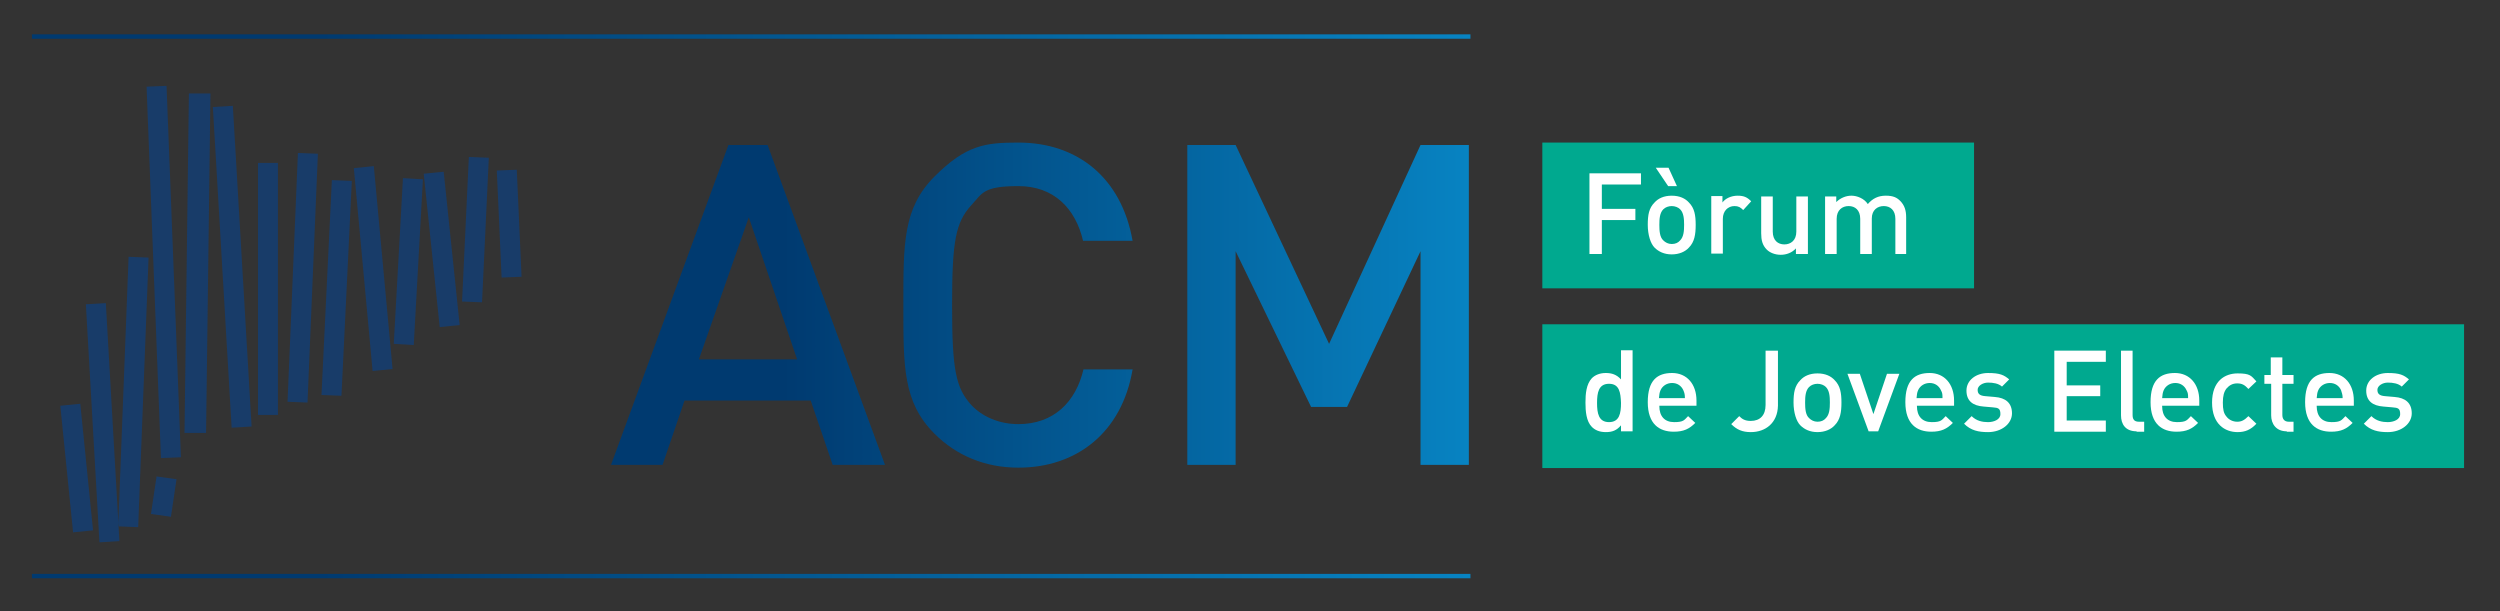
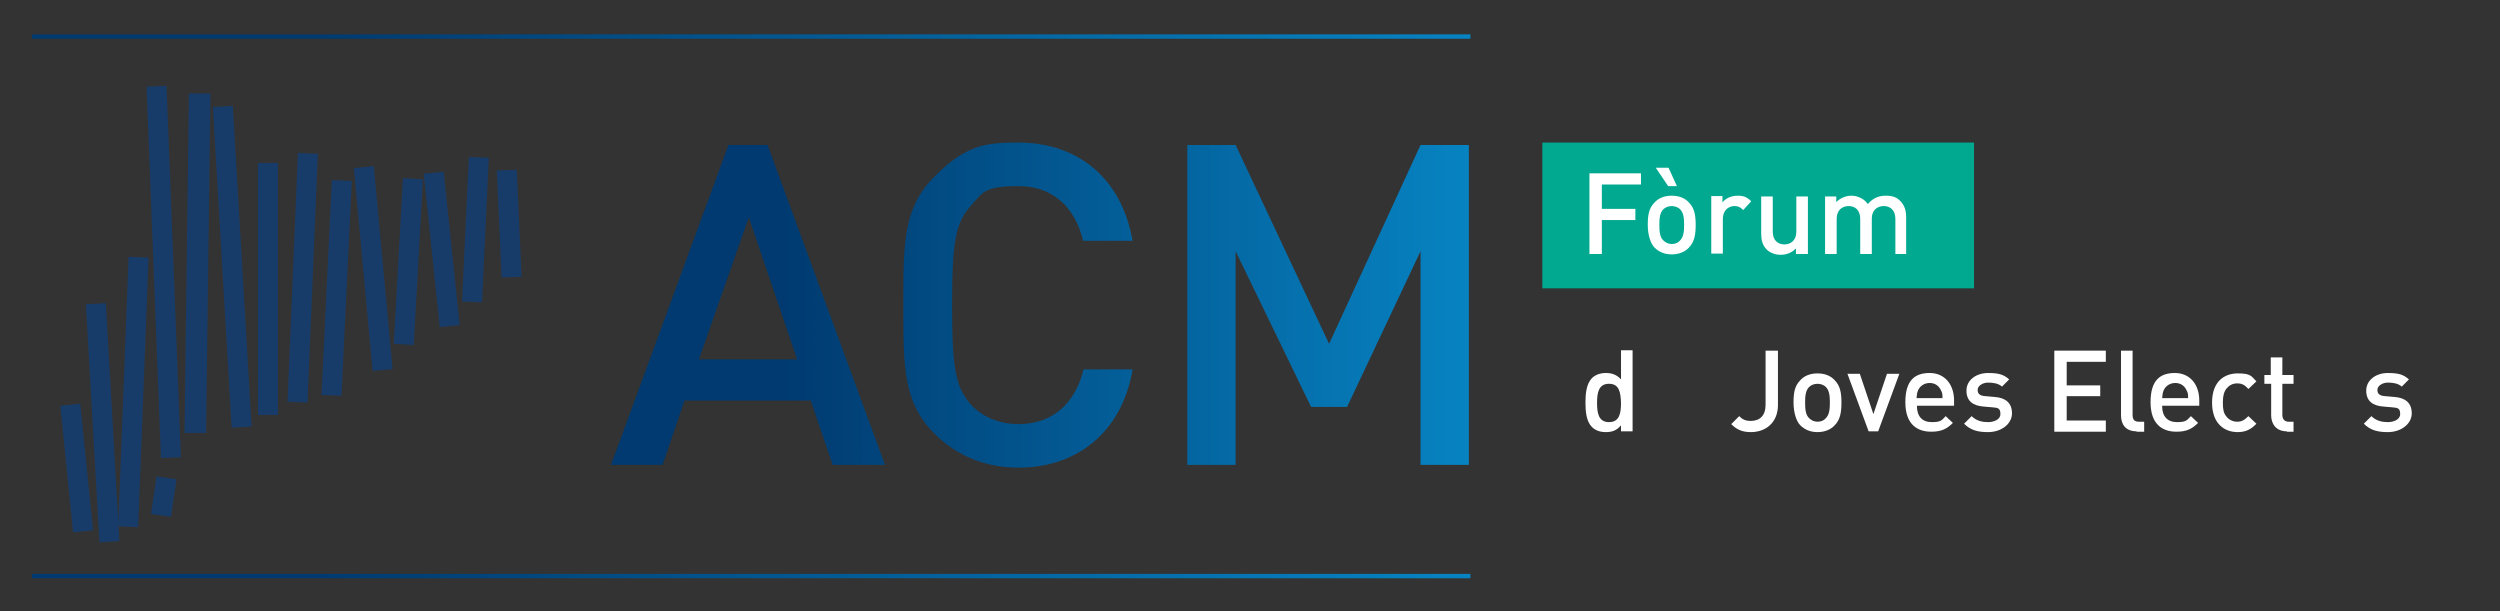
<svg xmlns="http://www.w3.org/2000/svg" version="1.1" viewBox="0 0 626 153">
  <rect x="0" y="0" width="626" height="153" fill="#333333" stroke="none" />
  <defs>
    <style>
      .cls-1 {
        fill: #00a98f;
      }

      .cls-2 {
        fill: #fff;
      }

      .cls-3 {
        fill: url(#Degradado_sin_nombre);
      }

      .cls-4 {
        fill: url(#Degradado_sin_nombre_3);
      }

      .cls-5 {
        fill: url(#Degradado_sin_nombre_2);
      }

      .cls-6 {
        fill: #183c69;
        fill-rule: evenodd;
      }
    </style>
    <linearGradient id="Degradado_sin_nombre" data-name="Degradado sin nombre" x1="8" y1="136.8" x2="368.2" y2="136.8" gradientTransform="translate(0 146) scale(1 -1)" gradientUnits="userSpaceOnUse">
      <stop offset=".2" stop-color="#003a70" />
      <stop offset="1" stop-color="#0783c2" />
    </linearGradient>
    <linearGradient id="Degradado_sin_nombre_2" data-name="Degradado sin nombre 2" x1="8" y1="1.7" x2="368.2" y2="1.7" gradientTransform="translate(0 146) scale(1 -1)" gradientUnits="userSpaceOnUse">
      <stop offset=".2" stop-color="#003a70" />
      <stop offset="1" stop-color="#0783c2" />
    </linearGradient>
    <linearGradient id="Degradado_sin_nombre_3" data-name="Degradado sin nombre 3" x1="153" y1="69.6" x2="367.8" y2="69.6" gradientTransform="translate(0 146) scale(1 -1)" gradientUnits="userSpaceOnUse">
      <stop offset=".2" stop-color="#003a70" />
      <stop offset="1" stop-color="#0783c2" />
    </linearGradient>
  </defs>
  <g>
    <g id="Capa_1">
      <g>
        <g>
          <path id="Rectangle_1_copy_32" class="cls-6" d="M36.7,21.7l5-.2,3.6,93-5,.2-3.6-93ZM47.3,23.4h5.4c0,.1-1.1,85-1.1,85h-5.4c0-.1,1.1-85,1.1-85ZM53.3,26.8l5-.3,4.7,80.3-5,.3-4.7-80.3ZM21.5,76.2l5-.3,3.4,59.6-5,.3-3.4-59.6ZM15.1,101.6l5-.5,3.2,31.7-5,.5-3.2-31.7ZM32.2,64.3l5,.2-2.6,67.5-5-.2,2.6-67.5ZM39.2,119.3l5,.7-1.4,9.4-5-.7,1.4-9.4ZM64.6,40.8h5v63.1h-5v-63.1ZM74.6,38.3l5,.2-2.6,62.3-5-.2,2.6-62.3ZM83.1,45.1l5,.2-2.6,53.8-5-.2,2.6-53.8ZM88.6,42.1l5-.5,4.7,50.8-5,.5-4.7-50.8ZM100.9,44.6l5,.3-2.3,41.5-5-.3,2.3-41.5ZM106.1,43.5l5-.5,4,38.4-5,.5-4-38.4ZM117.4,39.3l5,.2-1.7,36.2-5-.2,1.7-36.2ZM124.4,42.7l5-.2,1.2,26.8-5,.2-1.2-26.8Z" />
          <rect class="cls-3" x="8" y="8.6" width="360.2" height="1.1" />
          <rect class="cls-5" x="8" y="143.7" width="360.2" height="1.1" />
          <path class="cls-4" d="M208.5,116.4l-5.5-16.1h-31.6l-5.5,16.1h-12.9l29.4-80.1h9.8l29.4,80.1h-13.1ZM187.5,54.4l-12.5,35.6h24.6l-12.1-35.6ZM255,117.1c-8.3,0-15.5-3-21-8.5-7.9-7.9-7.8-16.8-7.8-32.2s-.1-24.3,7.8-32.2,12.7-8.5,21-8.5c14.7,0,25.8,8.7,28.6,24.6h-12.4c-1.9-8.1-7.3-13.7-16.2-13.7s-9,1.8-11.8,4.8c-3.9,4.3-4.8,8.9-4.8,25s.9,20.7,4.8,25c2.8,3,7.1,4.8,11.8,4.8,8.9,0,14.4-5.6,16.3-13.7h12.3c-2.7,15.9-14.1,24.6-28.6,24.6ZM355.7,116.4v-53.5l-18.4,39h-9l-18.9-39v53.5h-12.1V36.3h12.1l23.4,49.8,22.9-49.8h12.1v80.1h-12.1Z" />
        </g>
        <rect class="cls-1" x="386.2" y="35.7" width="108.1" height="36.5" />
        <g>
          <path class="cls-2" d="M401.1,46.1v6.2h8.4v2.8h-8.4v8.5h-3.1v-20.2h12.9v2.8h-9.8Z" />
          <path class="cls-2" d="M422.9,62c-.9,1-2.4,1.7-4.3,1.7s-3.3-.7-4.3-1.7-1.7-3.2-1.7-5.7.3-4.2,1.7-5.6c.9-1,2.3-1.7,4.3-1.7s3.4.7,4.3,1.7c1.4,1.4,1.7,3.2,1.7,5.6s-.3,4.3-1.7,5.7ZM417.7,46.6l-3.1-4.6h3.2l2.1,4.6h-2.2ZM420.7,52.4c-.5-.5-1.3-.8-2.1-.8s-1.6.3-2.1.8c-.9.9-1,2.4-1,3.9s.1,3.1,1,3.9c.5.5,1.2.9,2.1.9s1.6-.3,2.1-.9c.9-.9,1-2.4,1-3.9s-.1-3-1-3.9Z" />
          <path class="cls-2" d="M436.5,52.6c-.7-.7-1.2-1-2.2-1-1.6,0-2.9,1.2-2.9,3.2v8.7h-2.9v-14.4h2.8v1.6c.7-1,2.2-1.7,3.8-1.7s2.4.4,3.4,1.4l-2,2.2Z" />
          <path class="cls-2" d="M449.7,63.6v-1.4c-1,1.1-2.4,1.6-3.8,1.6s-2.7-.5-3.5-1.3c-1.1-1.1-1.4-2.4-1.4-4.1v-9.2h2.9v8.8c0,2.2,1.3,3.2,2.9,3.2s3-1,3-3.2v-8.8h2.9v14.4h-3Z" />
          <path class="cls-2" d="M474.6,63.6v-8.8c0-2.2-1.3-3.2-2.9-3.2s-3,1-3,3.1v8.9h-2.9v-8.8c0-2.2-1.3-3.2-2.9-3.2s-3,1-3,3.2v8.8h-2.9v-14.4h2.8v1.4c1-1,2.4-1.6,3.8-1.6s3.2.7,4.1,2.1c1.2-1.4,2.6-2.1,4.5-2.1s2.8.5,3.6,1.3c1.1,1.1,1.5,2.4,1.5,4.1v9.2h-2.7Z" />
        </g>
-         <rect class="cls-1" x="386.2" y="81.2" width="230.8" height="36" />
        <g>
          <path class="cls-2" d="M405.9,108v-1.5c-1.1,1.3-2.2,1.7-3.8,1.7s-2.7-.5-3.5-1.3c-1.4-1.4-1.6-3.9-1.6-6.1s.2-4.6,1.6-6.1c.8-.8,2-1.3,3.5-1.3s2.7.4,3.8,1.6v-7.3h2.9v20.3h-2.9ZM402.9,96.1c-2.6,0-3,2.2-3,4.8s.4,4.8,3,4.8,3-2.2,3-4.8c-.1-2.6-.4-4.8-3-4.8Z" />
-           <path class="cls-2" d="M415.5,101.7c0,2.5,1.3,4,3.7,4s2.5-.5,3.5-1.5l1.8,1.7c-1.5,1.5-2.9,2.2-5.4,2.2-3.6,0-6.5-1.9-6.5-7.4s2.4-7.3,6.1-7.3,6.1,2.8,6.1,6.9v1.3h-9.3ZM421.5,97.7c-.5-1.1-1.5-1.8-2.8-1.8s-2.4.7-2.9,1.8c-.3.7-.3,1.1-.4,2h6.5c0-.9-.1-1.3-.4-2Z" />
          <path class="cls-2" d="M438.4,108.2c-2.1,0-3.5-.6-4.9-2l2-2c.7.7,1.4,1.2,2.9,1.2,2.3,0,3.7-1.4,3.7-4v-13.6h3.1v13.8c-.1,4.3-3.1,6.6-6.8,6.6Z" />
          <path class="cls-2" d="M459.4,106.5c-.9,1-2.4,1.7-4.3,1.7s-3.3-.7-4.3-1.7-1.7-3.2-1.7-5.7.3-4.2,1.7-5.6c.9-1,2.3-1.7,4.3-1.7s3.4.7,4.3,1.7c1.4,1.4,1.7,3.2,1.7,5.6s-.3,4.3-1.7,5.7ZM457.2,96.9c-.5-.5-1.3-.8-2.1-.8s-1.6.3-2.1.8c-.9.9-1,2.4-1,3.9s.1,3.1,1,3.9c.5.5,1.2.9,2.1.9s1.6-.3,2.1-.9c.9-.9,1-2.4,1-3.9s-.1-3-1-3.9Z" />
          <path class="cls-2" d="M470.3,108h-2.4l-5.3-14.4h3.1l3.4,10.1,3.4-10.1h3.1l-5.3,14.4Z" />
          <path class="cls-2" d="M480,101.7c0,2.5,1.3,4,3.7,4s2.5-.5,3.5-1.5l1.8,1.7c-1.5,1.5-2.9,2.2-5.4,2.2-3.6,0-6.5-1.9-6.5-7.4s2.4-7.3,6.1-7.3,6.1,2.8,6.1,6.9v1.3h-9.3ZM486,97.7c-.5-1.1-1.5-1.8-2.8-1.8s-2.4.7-2.9,1.8c-.3.7-.3,1.1-.4,2h6.5c0-.9,0-1.3-.4-2Z" />
          <path class="cls-2" d="M497.8,108.2c-2.4,0-4.3-.4-6-2.1l1.9-1.9c1.2,1.2,2.7,1.5,4.1,1.5s3.1-.6,3.1-2-.5-1.6-1.9-1.7l-2.3-.2c-2.7-.2-4.3-1.4-4.3-4s2.4-4.4,5.4-4.4,4,.5,5.3,1.6l-1.8,1.8c-.9-.8-2.2-1-3.5-1s-2.6.8-2.6,1.8.5,1.5,2,1.6l2.3.2c2.7.2,4.3,1.5,4.3,4.1s-2.6,4.7-6,4.7Z" />
          <path class="cls-2" d="M514.4,108v-20.2h12.9v2.8h-9.8v5.9h8.4v2.7h-8.4v6.1h9.8v2.8h-12.9Z" />
          <path class="cls-2" d="M535,108c-2.8,0-3.9-1.8-3.9-4v-16.2h2.9v16.1c0,1.1.4,1.7,1.6,1.7h1.3v2.5h-1.9Z" />
          <path class="cls-2" d="M541.4,101.7c0,2.5,1.3,4,3.7,4s2.5-.5,3.5-1.5l1.8,1.7c-1.5,1.5-2.9,2.2-5.4,2.2-3.6,0-6.5-1.9-6.5-7.4s2.4-7.3,6.1-7.3,6.1,2.8,6.1,6.9v1.3h-9.3ZM547.5,97.7c-.5-1.1-1.5-1.8-2.8-1.8s-2.4.7-2.9,1.8c-.3.7-.3,1.1-.4,2h6.5c0-.9,0-1.3-.4-2Z" />
          <path class="cls-2" d="M560.3,108.2c-3.2,0-6.4-2-6.4-7.4s3.2-7.3,6.4-7.3,3.4.6,4.7,2l-2,1.9c-.9-1-1.6-1.4-2.8-1.4s-2,.5-2.7,1.3c-.6.8-.9,1.8-.9,3.5s.2,2.7.9,3.5c.6.8,1.6,1.3,2.7,1.3s1.8-.4,2.8-1.4l2,1.9c-1.4,1.5-2.8,2.1-4.7,2.1Z" />
          <path class="cls-2" d="M572.6,108c-2.7,0-3.9-1.9-3.9-4v-7.9h-1.7v-2.2h1.6v-4.4h2.9v4.4h2.8v2.2h-2.8v7.8c0,1,.5,1.7,1.6,1.7h1.2v2.5h-1.7Z" />
-           <path class="cls-2" d="M580.1,101.7c0,2.5,1.3,4,3.7,4s2.5-.5,3.5-1.5l1.8,1.7c-1.5,1.5-2.9,2.2-5.4,2.2-3.6,0-6.5-1.9-6.5-7.4s2.4-7.3,6.1-7.3,6.1,2.8,6.1,6.9v1.3h-9.3ZM586.2,97.7c-.5-1.1-1.5-1.8-2.8-1.8s-2.4.7-2.9,1.8c-.3.7-.3,1.1-.4,2h6.5c0-.9-.2-1.3-.4-2Z" />
          <path class="cls-2" d="M597.9,108.2c-2.4,0-4.3-.4-6-2.1l1.9-1.9c1.2,1.2,2.7,1.5,4.1,1.5s3.1-.6,3.1-2-.5-1.6-1.9-1.7l-2.3-.2c-2.7-.2-4.3-1.4-4.3-4s2.4-4.4,5.4-4.4,4,.5,5.3,1.6l-1.8,1.8c-.9-.8-2.2-1-3.5-1s-2.6.8-2.6,1.8.5,1.5,2,1.6l2.3.2c2.7.2,4.3,1.5,4.3,4.1s-2.6,4.7-6,4.7Z" />
        </g>
      </g>
    </g>
  </g>
</svg>